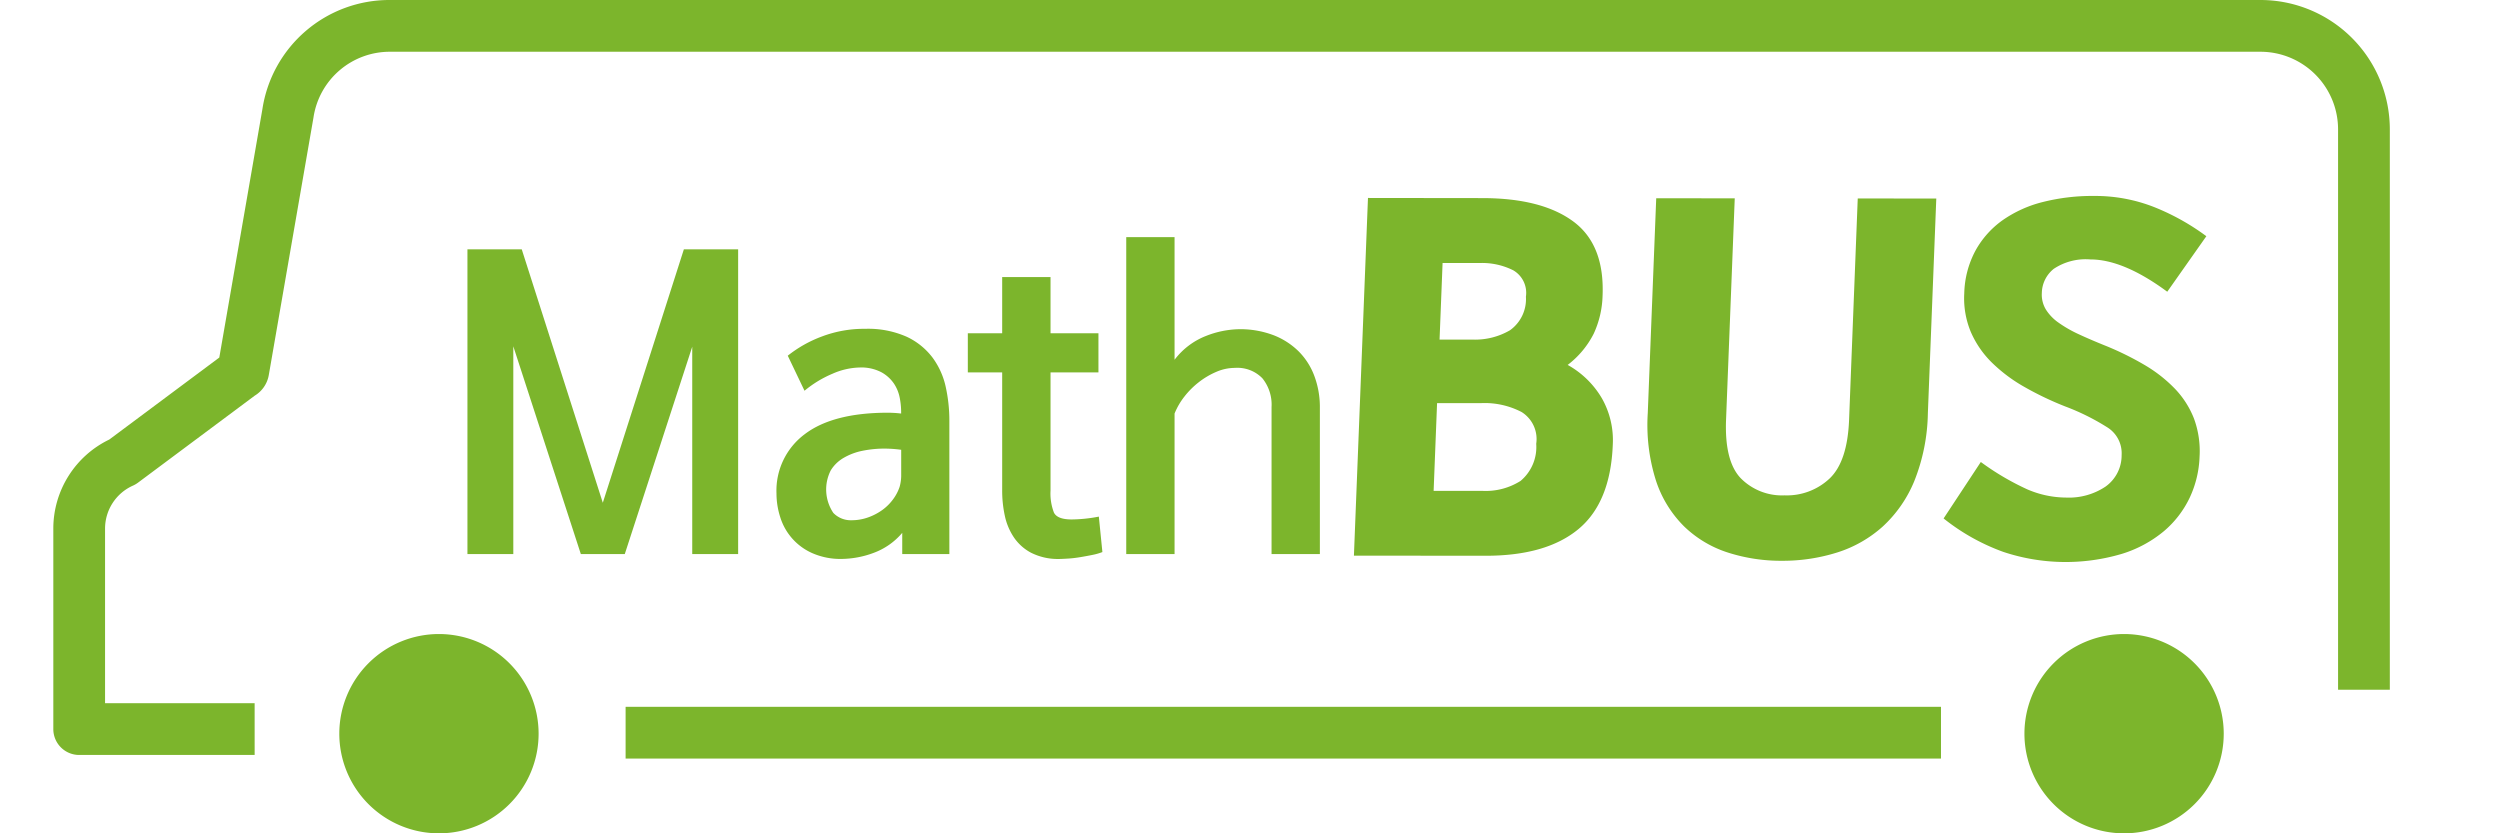
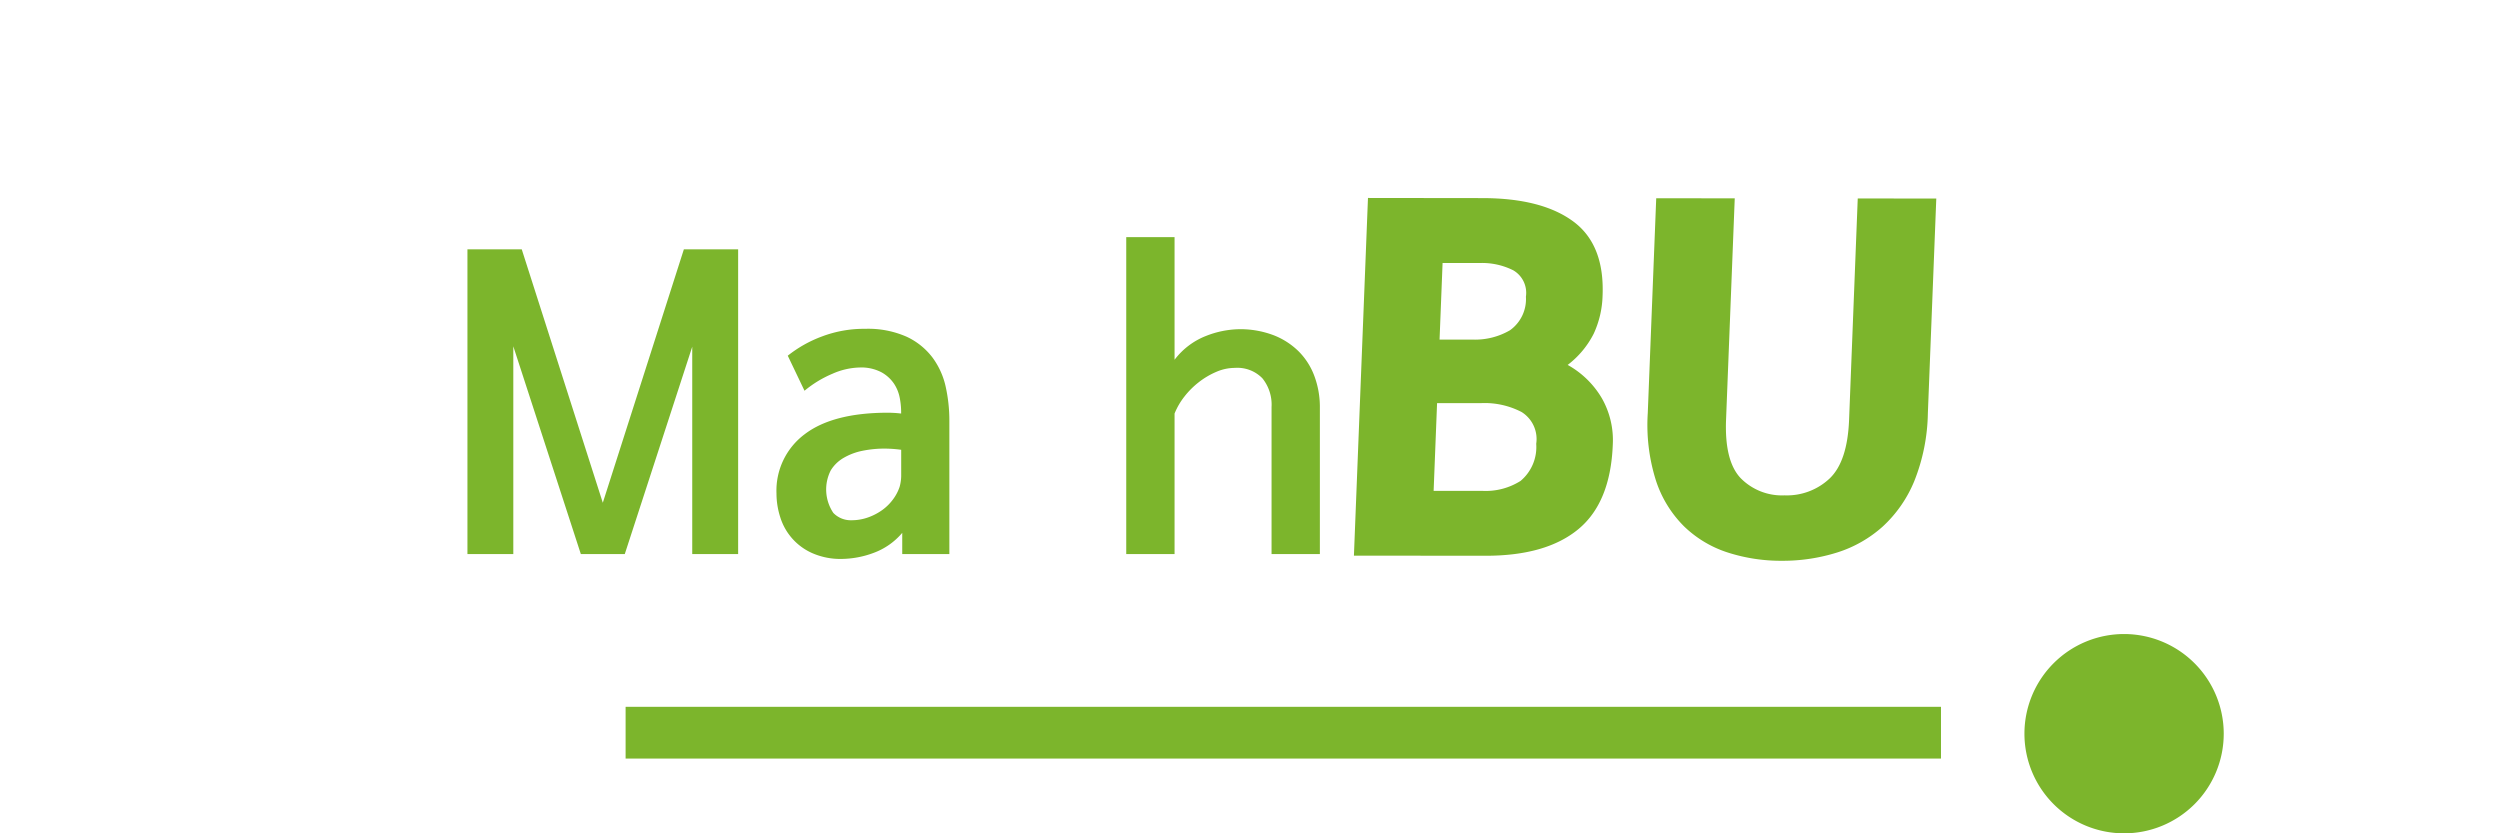
<svg xmlns="http://www.w3.org/2000/svg" viewBox="0 0 211 70.333" preserveAspectRatio="none slice">
  <g transform="translate(-876.5 -22)">
-     <rect data-name="rect 10" width="160" height="58" transform="translate(876.5 22.167)" opacity="0" />
    <g transform="translate(881 22)">
      <g data-name="g 12" transform="translate(0)">
        <g data-name="g 1" transform="translate(0)">
-           <path data-name="p 1" d="M389.535,344.094H374.727a2.184,2.184,0,0,1-2.184-2.184V324.988a8.349,8.349,0,0,1,4.722-7.515l9.287-6.922,3.638-20.968a10.845,10.845,0,0,1,10.78-9.208H558.829a10.925,10.925,0,0,1,10.915,10.913v47.3h-4.368v-47.3a6.553,6.553,0,0,0-6.547-6.545H400.971a6.511,6.511,0,0,0-6.47,5.547l-3.769,21.72a2.533,2.533,0,0,1-1.186,1.756l-9.853,7.344a2.223,2.223,0,0,1-.42.247,3.973,3.973,0,0,0-2.363,3.632v14.736h12.624Zm-3.1-32.857-.01.061Z" transform="translate(-372.543 -280.375)" fill="#7CB52C" />
-         </g>
+           </g>
        <g data-name="g 2" transform="translate(166.361 53.513)">
          <path data-name="p 2" d="M462.621,306.644a8.41,8.41,0,1,0,8.409,8.417A8.415,8.415,0,0,0,462.621,306.644Z" transform="translate(-454.208 -306.644)" fill="#7CB52C" />
        </g>
        <g data-name="g 3" transform="translate(24.148 53.513)">
-           <path data-name="p 3" d="M392.8,306.644a8.41,8.41,0,1,0,8.407,8.417A8.413,8.413,0,0,0,392.8,306.644Z" transform="translate(-384.397 -306.644)" fill="#7CB52C" />
-         </g>
+           </g>
        <g data-name="g 4" transform="translate(48.301 59.655)">
          <rect data-name="rect 9" width="111.018" height="4.368" transform="translate(0)" fill="#7CB52C" />
        </g>
        <g data-name="g 5" transform="translate(109.774 16.71)">
          <path data-name="p 4" d="M437.276,288.588q4.99.006,7.649,1.96t2.489,6.25a8.159,8.159,0,0,1-.746,3.229,7.662,7.662,0,0,1-2.2,2.64,7.653,7.653,0,0,1,2.9,2.84,7.149,7.149,0,0,1,.907,3.9q-.193,4.886-2.915,7.13t-7.833,2.237l-11.1-.01,1.186-30.188Zm-.827,11.942a5.854,5.854,0,0,0,3.145-.786,3.224,3.224,0,0,0,1.349-2.836,2.2,2.2,0,0,0-1.069-2.227,5.872,5.872,0,0,0-2.811-.615l-3.153,0-.255,6.462Zm.858,12.769a5.5,5.5,0,0,0,3.186-.843,3.728,3.728,0,0,0,1.32-3.131,2.689,2.689,0,0,0-1.232-2.681,6.761,6.761,0,0,0-3.384-.754l-3.752,0-.291,7.409Z" transform="translate(-426.43 -288.578)" fill="#7CB52C" />
        </g>
        <g data-name="g 6" transform="translate(134.554 16.735)">
          <path data-name="p 5" d="M449.943,319.185a14.651,14.651,0,0,1-4.586-.7,9.48,9.48,0,0,1-3.667-2.19,9.681,9.681,0,0,1-2.383-3.864,15.57,15.57,0,0,1-.695-5.716l.713-18.128,6.627.008-.733,18.68q-.137,3.508,1.243,4.946a4.888,4.888,0,0,0,3.7,1.442,5.253,5.253,0,0,0,3.809-1.434q1.494-1.436,1.632-4.944l.731-18.68,6.629.008-.711,18.128a16.162,16.162,0,0,1-1.143,5.712,10.752,10.752,0,0,1-2.687,3.86,10.44,10.44,0,0,1-3.858,2.182A15.3,15.3,0,0,1,449.943,319.185Z" transform="translate(-438.594 -288.59)" fill="#7CB52C" />
        </g>
        <g data-name="그룹 7" transform="translate(159.542 16.539)">
-           <path data-name="패스 6" d="M457.924,313.257a8.352,8.352,0,0,0,3.268.693,5.569,5.569,0,0,0,3.329-.923,3.229,3.229,0,0,0,1.363-2.658A2.579,2.579,0,0,0,464.638,308a19.369,19.369,0,0,0-3.506-1.738,26.6,26.6,0,0,1-3.467-1.658,13.184,13.184,0,0,1-2.736-2.051,8.2,8.2,0,0,1-1.774-2.583,7.374,7.374,0,0,1-.552-3.253,8,8,0,0,1,.941-3.6,7.694,7.694,0,0,1,2.3-2.579A10.244,10.244,0,0,1,459.254,289a17.046,17.046,0,0,1,4.292-.507,13.594,13.594,0,0,1,5.113.951,19.5,19.5,0,0,1,4.376,2.447l-3.3,4.687q-3.688-2.723-6.48-2.726a4.865,4.865,0,0,0-3.086.784,2.66,2.66,0,0,0-1.019,2.047,2.425,2.425,0,0,0,.344,1.4,3.9,3.9,0,0,0,1.094,1.124,10.435,10.435,0,0,0,1.7.968q.981.455,2.159.929a25.149,25.149,0,0,1,3.349,1.64,11.958,11.958,0,0,1,2.577,2.011,7.668,7.668,0,0,1,1.617,2.524,7.966,7.966,0,0,1,.473,3.213,8.86,8.86,0,0,1-.833,3.467,8.473,8.473,0,0,1-2.188,2.836,10.247,10.247,0,0,1-3.549,1.909,16.657,16.657,0,0,1-9.994-.169,17.722,17.722,0,0,1-5.04-2.823L454,310.947A22.1,22.1,0,0,0,457.924,313.257Z" transform="translate(-450.861 -288.494)" fill="#7CB52C" />
-         </g>
+           </g>
        <g data-name="g 8" transform="translate(34.953 21.045)">
          <path data-name="p 7" d="M408.673,316.425v-17.5l-5.694,17.5h-3.708l-5.7-17.535v17.535H389.7V290.706h4.584l6.841,21.388,6.841-21.388h4.581v25.719Z" transform="translate(-389.701 -290.706)" fill="#7CB52C" />
        </g>
        <g data-name="g 9" transform="translate(61.048 27.75)">
          <path data-name="p 8" d="M411.912,301.08c.136,0,.3.006.507.016s.4.031.6.053v-.171a6.327,6.327,0,0,0-.118-1.153,3.272,3.272,0,0,0-.487-1.2,3.059,3.059,0,0,0-1.063-.961,3.662,3.662,0,0,0-1.836-.4,6.01,6.01,0,0,0-2.308.534,9.344,9.344,0,0,0-2.343,1.428l-1.414-2.958a10.483,10.483,0,0,1,2.864-1.615,10.062,10.062,0,0,1,3.673-.654,8.036,8.036,0,0,1,3.5.67,5.814,5.814,0,0,1,2.19,1.77,6.482,6.482,0,0,1,1.112,2.493,13.179,13.179,0,0,1,.3,2.8v11.277h-3.977v-1.789a5.779,5.779,0,0,1-2.442,1.7,7.9,7.9,0,0,1-2.646.5,5.906,5.906,0,0,1-2.493-.483,4.893,4.893,0,0,1-2.711-3.025,6.581,6.581,0,0,1-.322-2.029,5.939,5.939,0,0,1,2.377-4.985Q407.262,301.079,411.912,301.08Zm.978,6.258a3.62,3.62,0,0,0,.134-.894v-2.235a10.831,10.831,0,0,0-1.381-.1,9.289,9.289,0,0,0-1.9.187,5.142,5.142,0,0,0-1.585.6,3.077,3.077,0,0,0-1.078,1.049,3.542,3.542,0,0,0,.218,3.594,2.043,2.043,0,0,0,1.518.617,4.157,4.157,0,0,0,1.414-.24,4.774,4.774,0,0,0,1.214-.636,4.1,4.1,0,0,0,.909-.911A3.758,3.758,0,0,0,412.89,307.338Z" transform="translate(-402.511 -293.997)" fill="#7CB52C" />
        </g>
        <g data-name="g 10" transform="translate(77.19 23.382)">
-           <path data-name="p 9" d="M417.41,291.853V296.6h4.044v3.3H417.41v9.972a4.506,4.506,0,0,0,.285,1.858q.287.584,1.5.583a12.5,12.5,0,0,0,2.292-.24l.3,2.992a4.851,4.851,0,0,1-.841.24c-.338.069-.68.132-1.029.19s-.691.1-1.027.12-.619.035-.843.035a5.02,5.02,0,0,1-2.292-.534,4.028,4.028,0,0,1-1.448-1.306,5.206,5.206,0,0,1-.758-1.823,9.948,9.948,0,0,1-.22-2.115V299.9h-2.9v-3.3h2.9v-4.746Z" transform="translate(-410.435 -291.853)" fill="#7CB52C" />
-         </g>
+           </g>
        <g data-name="g 11" transform="translate(90.554 20.013)">
          <path data-name="p 10" d="M428.486,302.114a2.943,2.943,0,0,0-2.326-.878,3.953,3.953,0,0,0-1.548.328,6.6,6.6,0,0,0-1.467.86,6.906,6.906,0,0,0-1.23,1.22,5.918,5.918,0,0,0-.841,1.444V316.95h-4.078V290.2h4.078V300.55a6.128,6.128,0,0,1,2.66-2.013,8,8,0,0,1,2.764-.566,7.917,7.917,0,0,1,2.915.5,6.2,6.2,0,0,1,2.139,1.375,5.78,5.78,0,0,1,1.33,2.1,7.484,7.484,0,0,1,.456,2.632V316.95H429.26V304.538A3.539,3.539,0,0,0,428.486,302.114Z" transform="translate(-416.995 -290.199)" fill="#7CB52C" />
        </g>
      </g>
    </g>
  </g>
</svg>